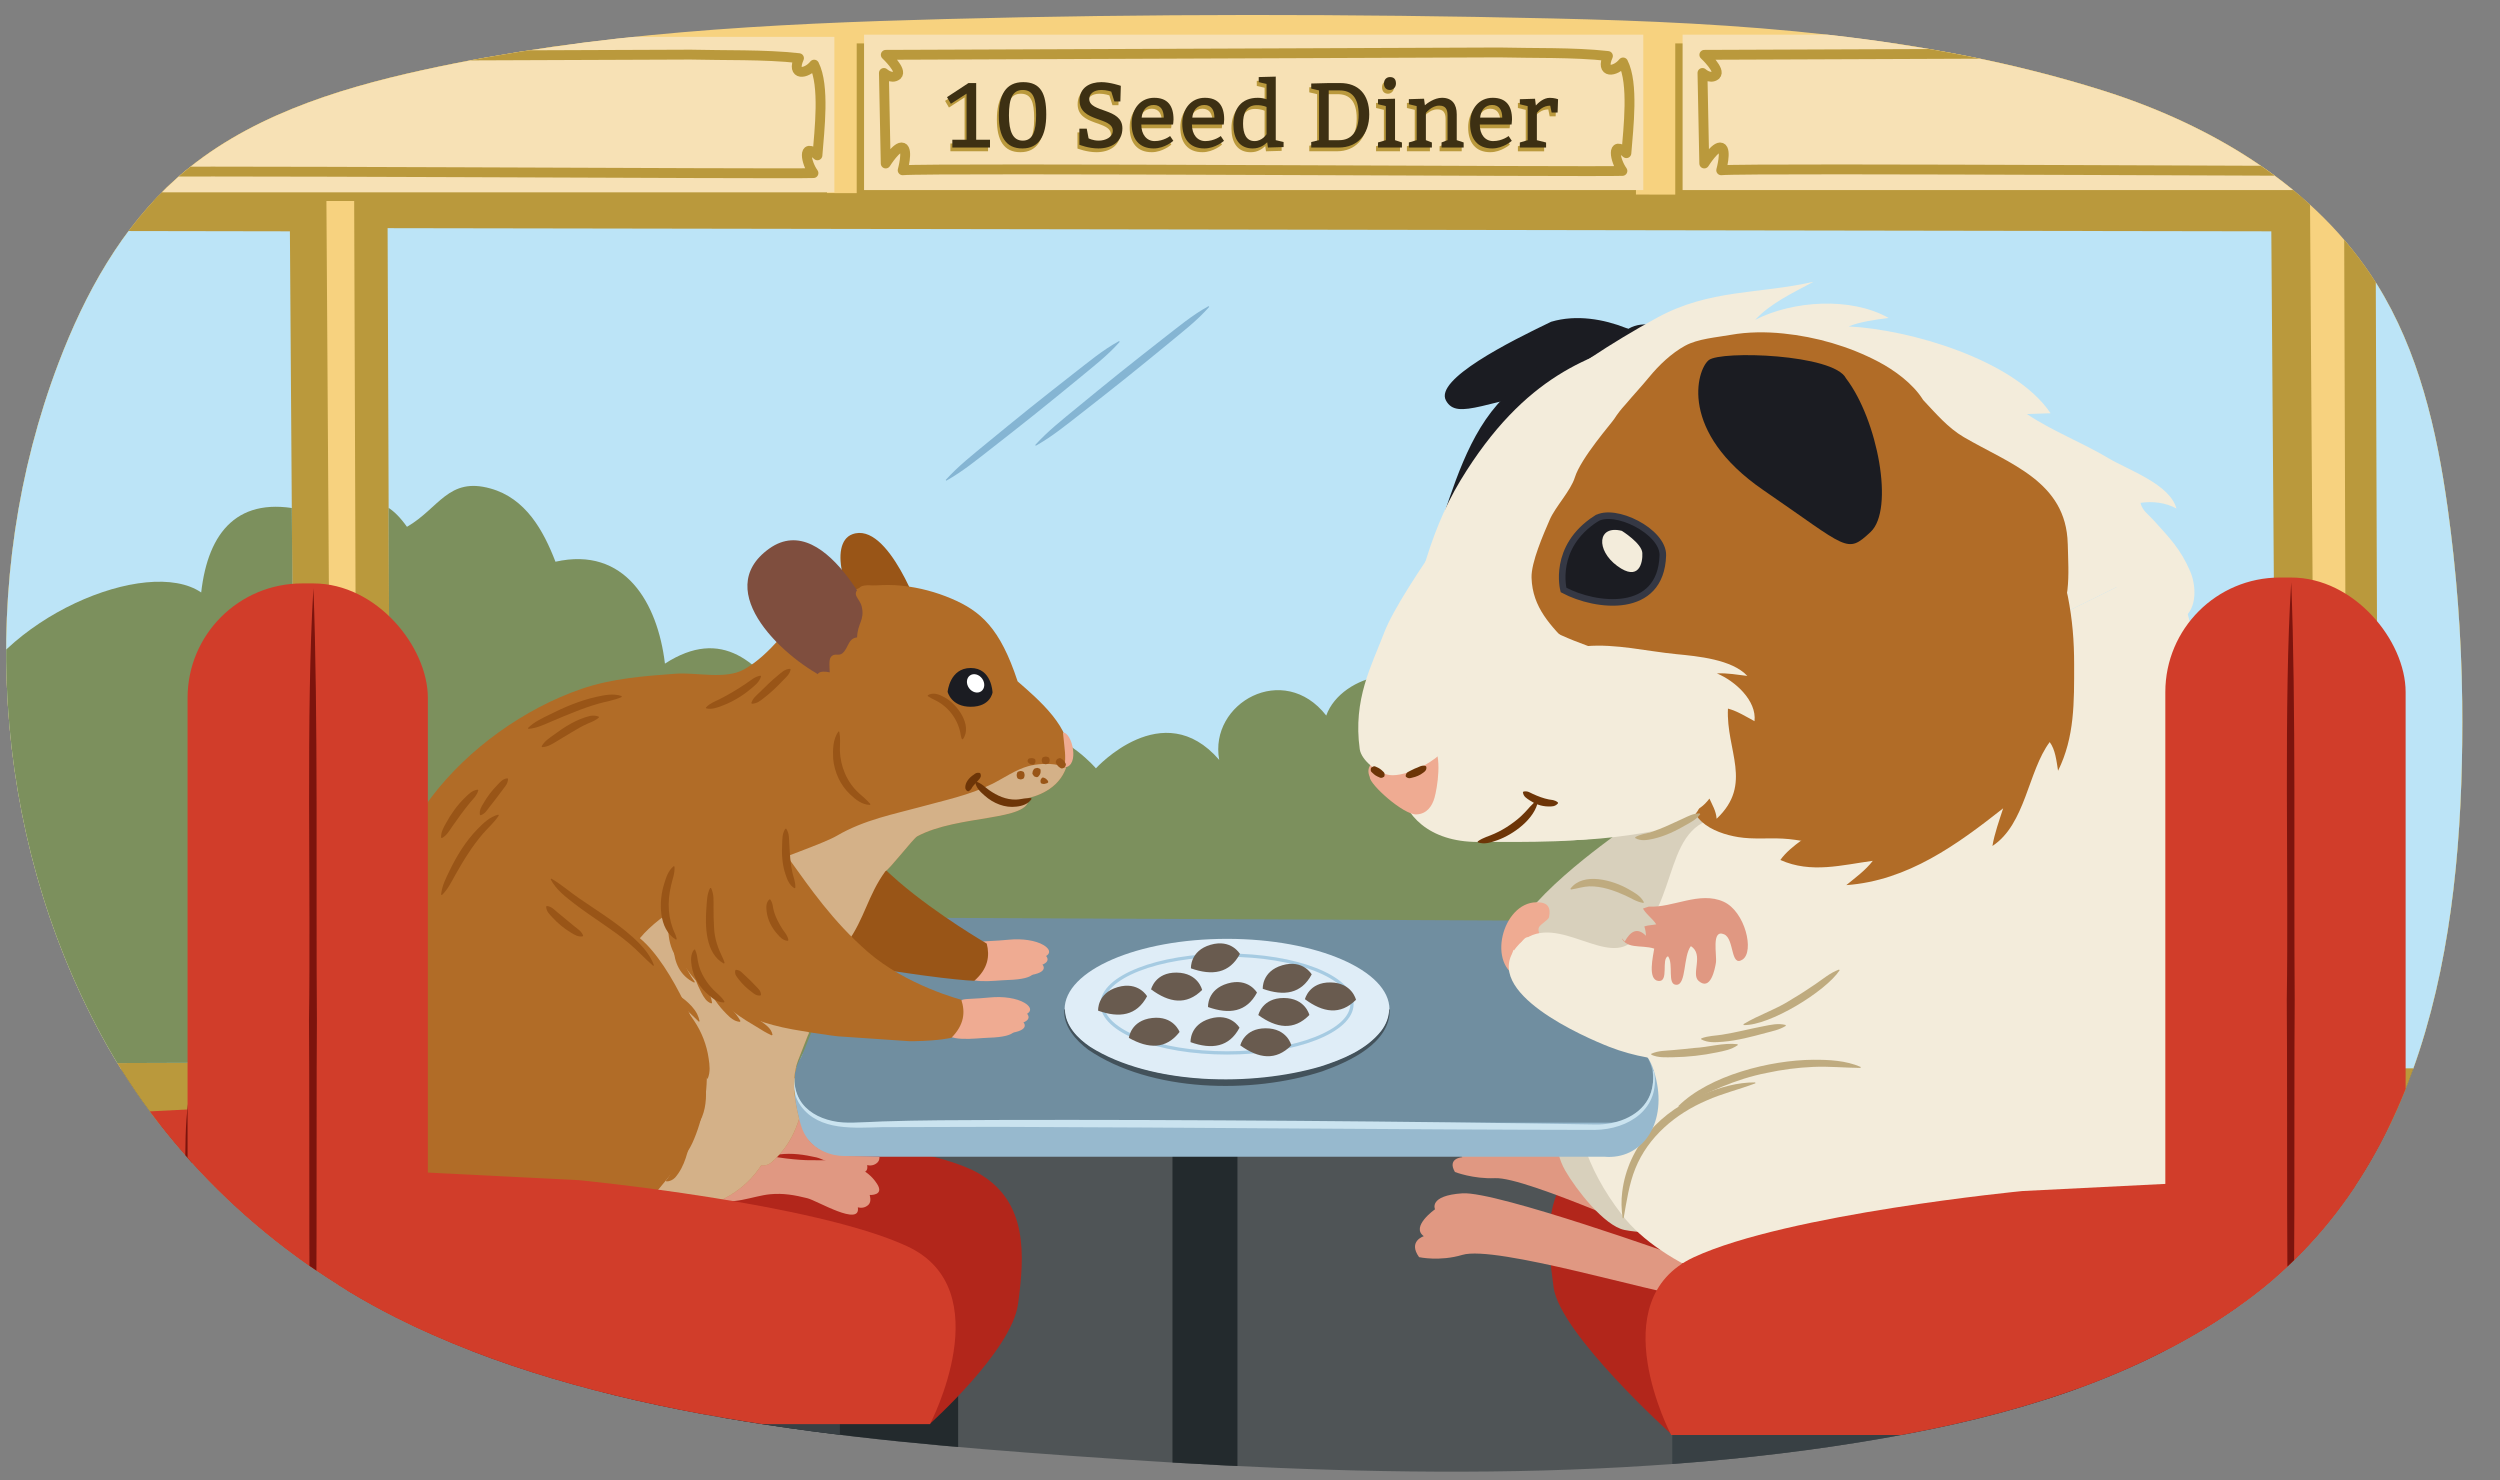
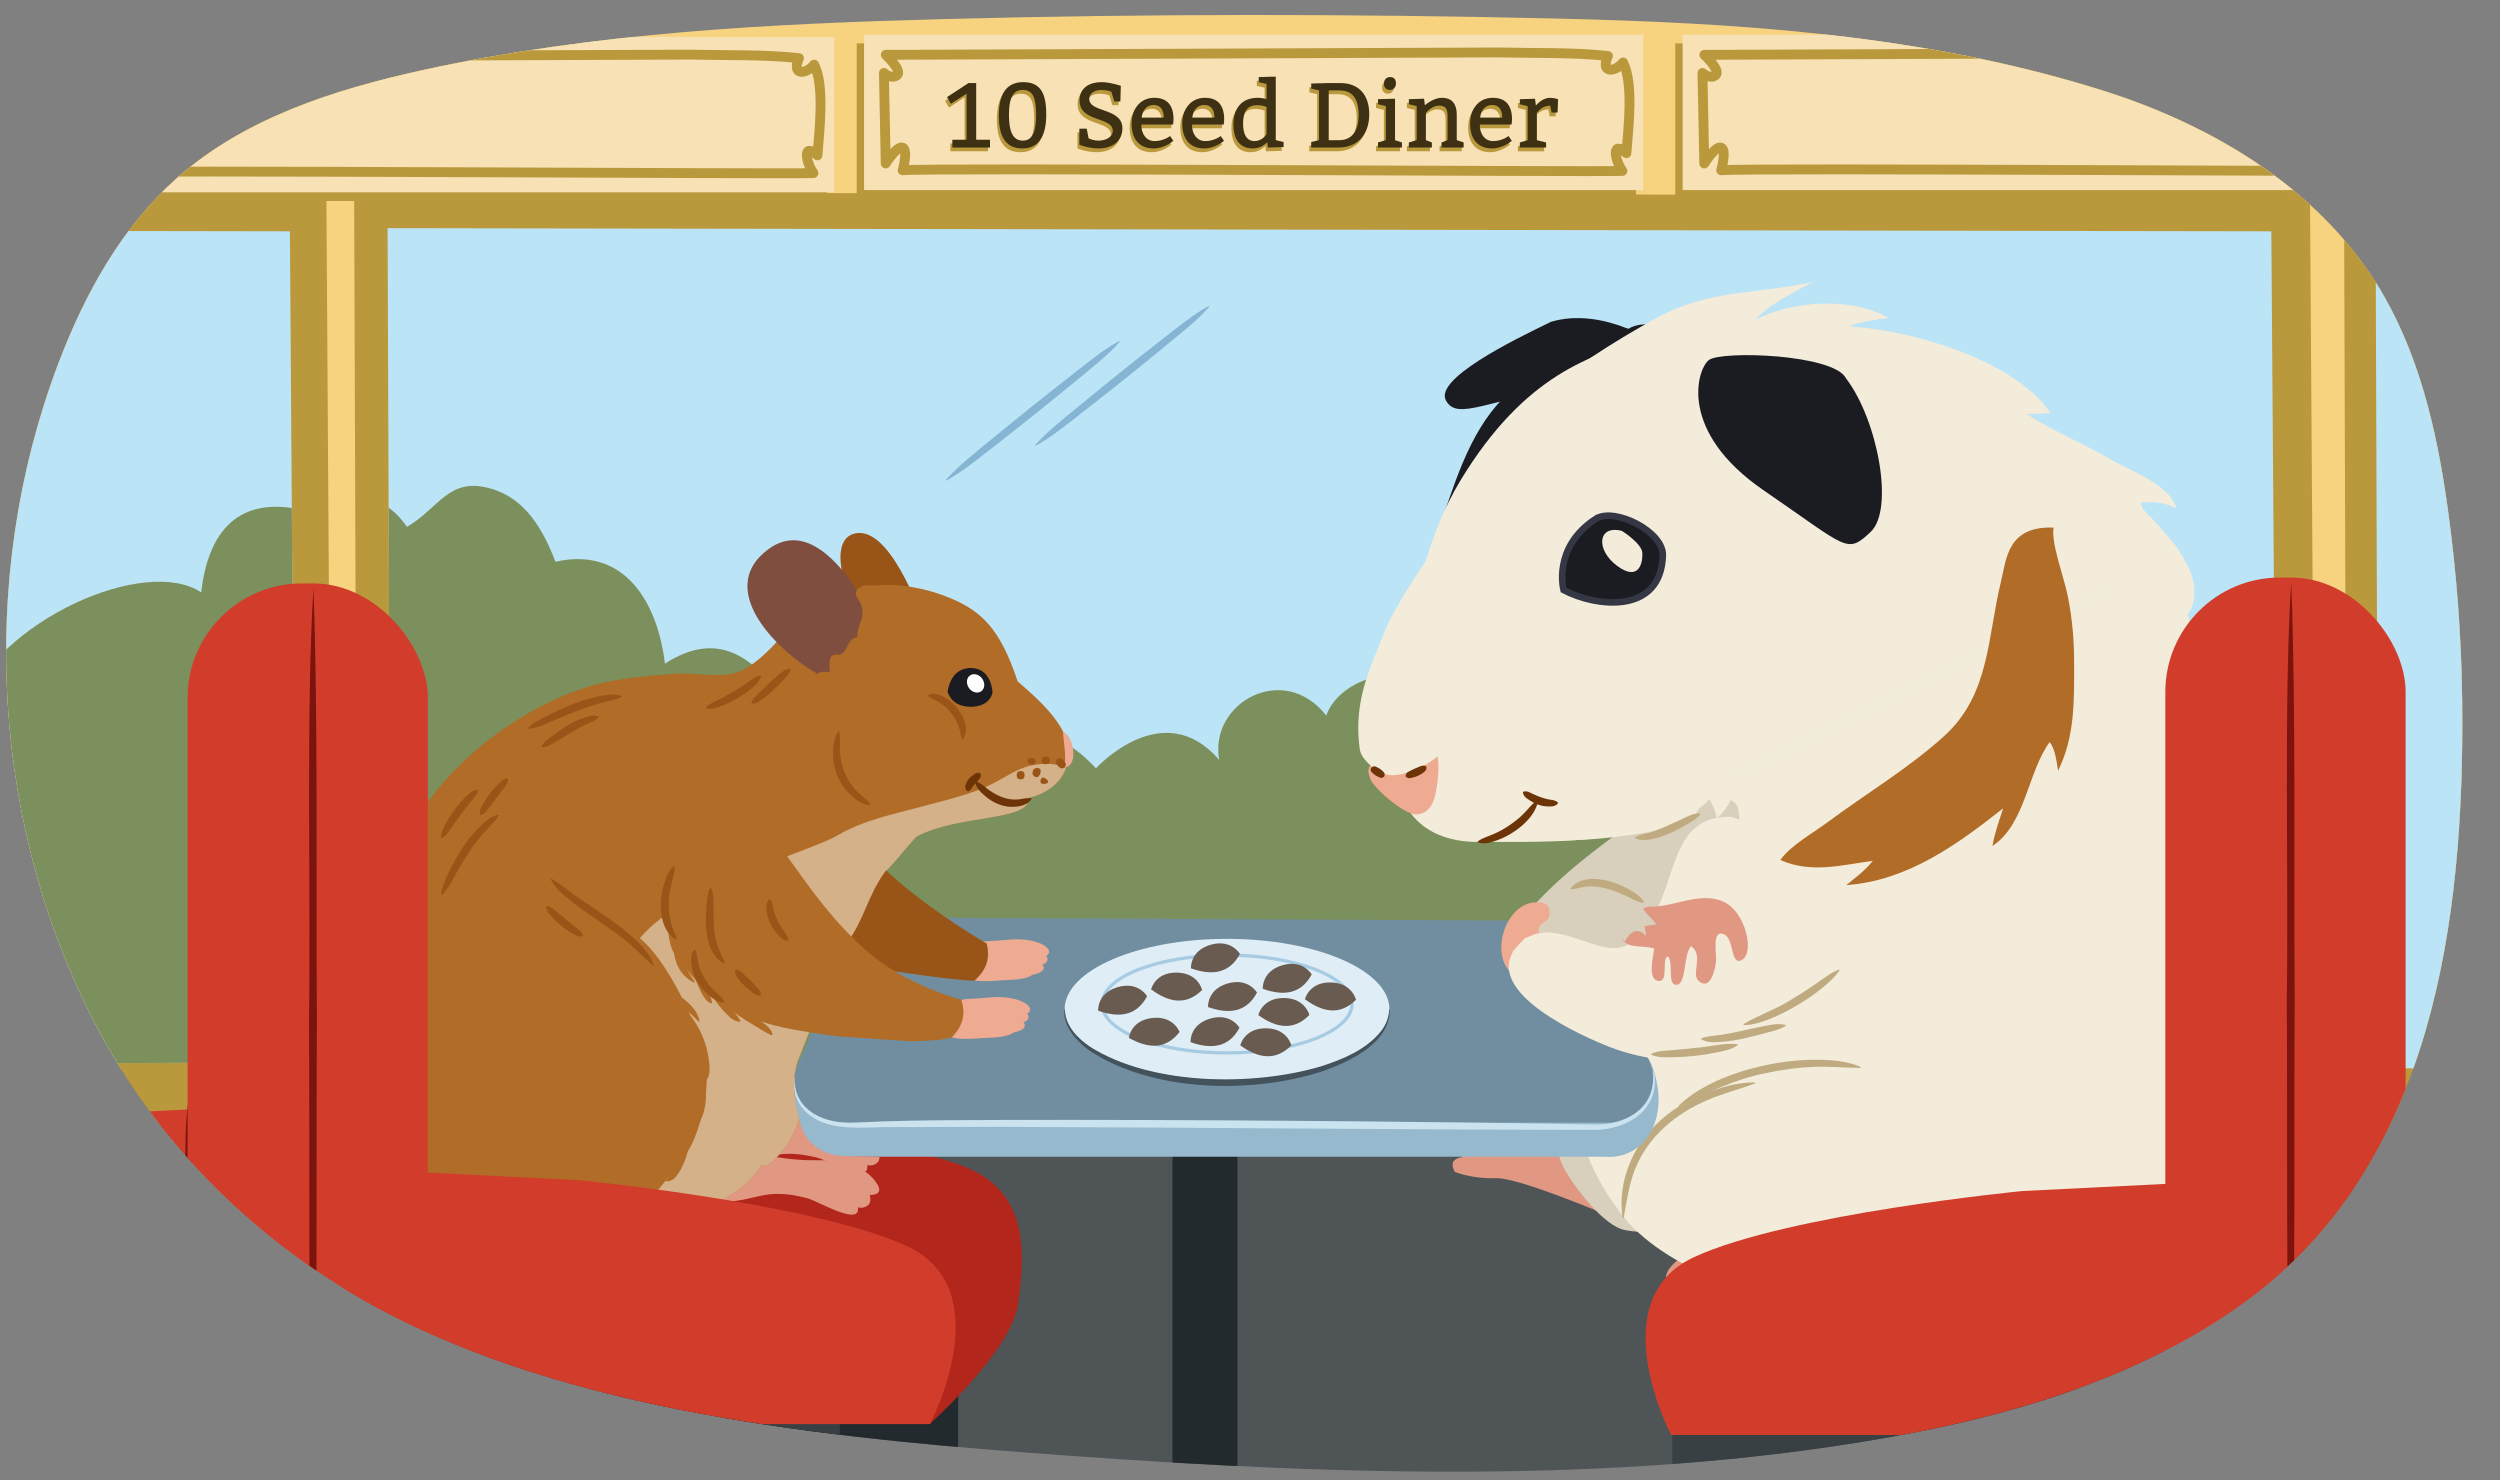
<svg xmlns="http://www.w3.org/2000/svg" id="Layer_3" data-name="Layer 3" width="760" height="450" viewBox="0 0 760 450">
  <rect x="0" y="0" width="760" height="450" fill="#808080" stroke="none" />
  <defs>
    <style>
      .cls-1, .cls-2, .cls-3, .cls-4 {
        fill: none;
      }

      .cls-5 {
        clip-path: url(#clippath);
      }

      .cls-6, .cls-7 {
        fill: #f3ecdb;
      }

      .cls-8 {
        fill: #f7e1b5;
      }

      .cls-9 {
        fill: #f7d27f;
      }

      .cls-10 {
        fill: #695b4f;
      }

      .cls-11 {
        fill: #efab92;
      }

      .cls-12 {
        fill: #fff;
      }

      .cls-13 {
        fill: #7f4e3e;
      }

      .cls-14 {
        fill: #995517;
      }

      .cls-15 {
        fill: #97b9ce;
      }

      .cls-16 {
        fill: #6d3507;
      }

      .cls-17 {
        fill: #85b5d3;
      }

      .cls-18 {
        fill: #b7705a;
      }

      .cls-19 {
        fill: #ba993c;
      }

      .cls-20 {
        fill: #d13d2a;
      }

      .cls-21 {
        fill: #bce4f7;
      }

      .cls-22 {
        fill: #bfab7f;
      }

      .cls-23 {
        fill: #b2261b;
      }

      .cls-24 {
        fill: #dfedf7;
      }

      .cls-25 {
        fill: #cae3ef;
      }

      .cls-26 {
        fill: #d8d0bc;
      }

      .cls-27 {
        fill: #e09882;
      }

      .cls-28 {
        fill: #b16c27;
      }

      .cls-29 {
        fill: #232a2d;
      }

      .cls-30 {
        fill: #43525b;
      }

      .cls-31 {
        fill: #1b1c22;
      }

      .cls-32 {
        fill: #708ea0;
      }

      .cls-33 {
        fill: #384044;
      }

      .cls-34 {
        fill: #3d3013;
      }

      .cls-35 {
        fill: #4f5456;
      }

      .cls-36 {
        fill: #7c140d;
      }

      .cls-37 {
        clip-path: url(#clippath-1);
      }

      .cls-38 {
        clip-path: url(#clippath-4);
      }

      .cls-39 {
        clip-path: url(#clippath-3);
      }

      .cls-40 {
        clip-path: url(#clippath-2);
      }

      .cls-41 {
        clip-path: url(#clippath-5);
      }

      .cls-2 {
        stroke: #353844;
        stroke-width: 2px;
      }

      .cls-2, .cls-3 {
        stroke-miterlimit: 10;
      }

      .cls-3 {
        stroke: #a6cbe2;
      }

      .cls-7 {
        opacity: .54;
      }

      .cls-42 {
        fill: #6e7d3a;
        opacity: .81;
      }

      .cls-4 {
        stroke: #ba993c;
        stroke-linecap: round;
        stroke-linejoin: round;
        stroke-width: 3px;
      }
    </style>
    <clipPath id="clippath">
      <path class="cls-1" d="m748.51,213.32c-.21-20.08-1.78-39.94-4.42-58.92-3.3-23.74-8.84-47.72-21.54-68.05-18.39-29.44-50.18-48.38-83.28-58.82-54.25-17.1-110.85-20.62-167.32-21.92-61.52-1.42-123.07-1.45-184.59.18-53.3,1.41-106.88,4.1-158.96,15.54-26.81,5.89-54,14.56-74.56,32.75-16.83,14.89-28.03,35.2-36.02,56.21C-7.23,176.1-2.73,253.14,31.03,315.13c19.85,36.47,51.66,66.32,89.11,85.26,59.87,30.28,138.21,37.35,204.6,42.13,83.94,6.05,172.86,9.04,255.86-6.77,36.22-6.9,72.29-18.44,102.06-40.19,57.18-41.78,66.54-115.98,65.85-182.25Z" />
    </clipPath>
    <clipPath id="clippath-1">
      <polygon class="cls-1" points="117.83 69.36 118.78 324.8 692.32 322.99 690.48 70.32 117.83 69.36" />
    </clipPath>
    <clipPath id="clippath-2">
      <polygon class="cls-1" points="-452.18 69.36 -451.28 324.8 89.86 322.99 88.13 70.32 -452.18 69.36" />
    </clipPath>
    <clipPath id="clippath-3">
      <path class="cls-1" d="m242.75,322.01c-1.65,4.29-2.15,9.77.66,19.82,2.31,8.26,10.24,9.58,12.88,9.58s21.8.66,21.8.66l-4.95,15.19-14.53,14.2-148.62-5.28,11.56-218.97,208.73-5.61,1.32,92.81-8.26,75.3-77.61-5.28s-1.32,3.3-2.97,7.6Z" />
    </clipPath>
    <clipPath id="clippath-4">
      <path class="cls-1" d="m309.35,207.12c-6.01-13.4-10.14-18.43-19.41-24.95-7.78-5.48-21.38-10.26-31.71-6.38-8.99,3.37-15.05,11.63-21.29,18.47-3.2,3.51-6.58,6.92-10.76,9.24-5.73,3.17-14.38.84-20.8,1.31-9.68.71-19.41,1.44-28.65,4.62-17.38,5.98-34.41,18.19-45.51,32.81-12.57,16.54-13.78,38.24-14.16,58.84-.33,18.09,1.55,38.75,14.21,52.84,8.02,8.93,19.65,12.59,31.19,14.33,12.57,1.9,25.93,2.43,38.6,1.23,10.56-1,21.47-4.09,28.44-12.6.7-.85,1.34-1.74,1.93-2.65,1.04.19,2.18-.08,3.18-.95,12.5-10.95,9.77-27.88,11.62-42.66,1.16-9.31,5.91-16.59,11.3-24.02,5.32-7.33,6.27-14.4,11.6-21.72,1.24-.52,8.51-9.98,9.7-10.63,12.51-6.72,34.54-4.51,33.85-11.67,4.51-1.04,11.09-4.16,12.13-12.13,1.18-9.02-8.96-17.65-15.48-23.33Z" />
    </clipPath>
    <clipPath id="clippath-5">
      <path class="cls-1" d="m301.73,210.52s-.62,4.34-6.62,4.34-7.03-4.55-7.03-4.55c0,0,.62-7.24,7.03-7.24s6.62,7.44,6.62,7.44Z" />
    </clipPath>
  </defs>
  <g class="cls-5">
    <g>
      <g>
        <rect class="cls-9" x="-34.12" y="-21.43" width="853.18" height="432.03" />
        <rect class="cls-35" x="-43.65" y="325.08" width="838.84" height="175.61" />
        <g>
          <polygon class="cls-19" points="107.66 58.45 108.65 343.36 704.14 341.35 702.23 59.52 107.66 58.45" />
          <polygon class="cls-21" points="117.83 69.36 118.78 324.8 692.32 322.99 690.48 70.32 117.83 69.36" />
          <g class="cls-37">
            <path class="cls-42" d="m459.58,204.6c-9.83-6.17-22.84,1.85-25.42,11.38-2.16-16.86-26.46-11.28-30.98,1.55-12.97-16.59-35.71-3.81-32.54,13.48-17.12-19.88-37.48,2.56-37.48,2.56,0,0-9.03-10.44-17.62-10.05-9.64.43-16.2,5.41-24.18,9.42-11.9-28.81-24.72-34.4-50.73-16.66-9.88-15.18-21.17-25.74-38.49-14.54-2.21-18.47-12.16-35.72-33.28-30.98-3.68-9.53-9.03-19.26-19.75-22.26-12.83-3.59-15.6,6-25.39,11.65-8.3-11.67-15.24-8.15-22.36,3.56-3.98-13.72-16.63-6.55-19.94,3.3-3.02,8.98,1.11,22.39,1.99,31.36,2.08,21.07,5.3,41.27,8.54,62.19,5.15,33.33,6.95,69.87,23.86,99.79,7.66,13.56,15.29,13.36,30.84,13.22,29.16-.26,59.03-5.24,88.22-7.02,58.25-3.56,116.33-10.89,174.47-16.03,41.25-3.64,82.79-3.52,123.87-7.04,23.57-2.02,68.95-3.86,81.9-28.17s-3.07-58.35-32-46.32c-13.44,5.59-8.06,8.89-21.49,3.29-10.26-4.28-26.98-9.16-35.5-15.4-8.63-6.33-7.01-17.93-21.9-16.85-7.42.54-11.11,2.46-17.32,6.35,8.06-35.31-18.47-19.27-18.47-19.27,0,0,3.95-14.48-8.84-22.51Z" />
          </g>
        </g>
        <g>
          <polygon class="cls-19" points="-461.76 58.45 -460.83 343.36 101.02 341.35 99.22 59.52 -461.76 58.45" />
          <polygon class="cls-21" points="-452.18 69.36 -451.28 324.8 89.86 322.99 88.13 70.32 -452.18 69.36" />
          <g class="cls-40">
            <path class="cls-42" d="m-161.87,188.91c9.28-6.17,21.55,1.85,23.98,11.38,2.04-16.86,24.96-11.28,29.23,1.55,12.24-16.59,33.7-3.81,30.7,13.48,16.16-19.88,35.36,2.56,35.36,2.56,0,0,8.52-10.44,16.63-10.05,9.1.43,6.83,4.77,14.36,8.77,11.23-28.81,56.43-47.68,72.77-36.49,2.09-18.47,11.26-29.71,31.19-24.97,3.48-9.53,28.6-19.34,38.71-22.34,12.1-3.59,14.72,6,23.96,11.65,7.84-11.67,14.38-8.15,21.1,3.56,3.75-13.72,15.69-6.55,18.81,3.3,2.85,8.98-1.04,22.39-1.88,31.36-1.97,21.07-5,41.27-8.05,62.19-4.86,33.33-6.55,69.87-22.51,99.79-7.23,13.56-14.43,13.36-29.09,13.22-27.51-.26-55.7-5.24-83.24-7.02-54.96-3.56-109.76-10.89-164.62-16.03-38.92-3.64-78.11-3.52-116.87-7.04-22.24-2.02-65.06-3.86-77.28-28.17-12.23-24.33,2.89-58.35,30.19-46.32,12.68,5.59,7.6,8.89,20.28,3.29,9.68-4.28,25.46-9.16,33.5-15.4,8.15-6.33,6.61-17.93,20.66-16.85,7,.54,10.48,2.46,16.34,6.35-7.6-35.31,17.43-19.27,17.43-19.27,0,0-3.73-14.48,8.34-22.51Z" />
          </g>
        </g>
        <g>
          <polygon class="cls-19" points="712.59 58.45 713.52 343.36 1275.37 341.35 1273.57 59.52 712.59 58.45" />
          <polygon class="cls-21" points="722.18 69.36 723.08 324.8 1264.21 322.99 1262.48 70.32 722.18 69.36" />
        </g>
        <polygon class="cls-29" points="291.28 400.54 291.28 456.68 255.32 482.33 204.99 480.59 210.19 449.41 224.74 420.3 291.28 400.54" />
        <rect class="cls-33" x="-38.28" y="423.07" width="293.6" height="59.26" />
        <path class="cls-17" d="m340.39,103.92c-3.78,4.29-8.27,7.68-12.59,11.28-4.34,3.59-8.72,7.11-13.1,10.65-4.41,3.5-8.81,7-13.26,10.45-4.44,3.46-8.79,7.03-13.76,9.83l-.18-.23c3.82-4.23,8.26-7.7,12.6-11.28,4.34-3.59,8.72-7.12,13.09-10.66,4.41-3.5,8.81-7.01,13.25-10.46,4.46-3.44,8.75-7.08,13.76-9.82l.18.23h0Z" />
        <path class="cls-17" d="m367.6,93.3c-3.78,4.29-8.27,7.68-12.59,11.28-4.34,3.59-8.72,7.11-13.1,10.65-4.41,3.5-8.81,7-13.26,10.45-4.44,3.46-8.79,7.03-13.76,9.83l-.18-.23c3.82-4.23,8.26-7.7,12.6-11.28,4.34-3.59,8.72-7.12,13.09-10.66,4.41-3.5,8.81-7.01,13.25-10.46,4.46-3.44,8.75-7.08,13.76-9.82l.18.23h0Z" />
        <path class="cls-23" d="m91.98,425.01c7.62,0,190.73,7.81,190.73,7.81,0,0,24.8-22.16,26.76-36.33,2.07-15,2.97-30.97-11.64-39.61-28.42-16.81-171.54-18.15-171.54-18.15l-34.31,86.29Z" />
-         <path class="cls-23" d="m689.22,419.56c-7.62,0-180.93,16.62-180.93,16.62,0,0-34.04-30.63-36-44.81-2.07-15-3.52-31.3,11.09-39.95,28.42-16.81,171.54-18.15,171.54-18.15l34.31,86.29Z" />
        <path class="cls-20" d="m102.23,432.77c-7.62,0-185.05-.88-185.05-.88,0,0-21.49-50.44,6.93-67.25,28.42-16.81,99.8-25.66,99.8-25.66l62.56-3.23,15.76,97.03Z" />
        <rect class="cls-33" x="508.37" y="422.03" width="320.04" height="59.26" />
        <path class="cls-18" d="m295.09,299.4c6.27-1,13.15.44,18.91-2.8.81-.11,2.28-.06,2.15-1.2-.03-.33-.2-.67-.33-1.03l.12-.09c.29.26.57.55.75.95.7,1.56-1.29,2.34-2.5,2.37,0,0,.21-.06.21-.06-4.4,2.56-9.56,2.67-14.46,2.51-1.63-.04-3.24-.12-4.85-.52v-.15h0Z" />
        <path class="cls-18" d="m437.41,308.15c.03.06-.02.11-.04.14-.09.15-.21.27-.33.38-1.33.83-3.13,1.22-4.62,1.72-.57.18-1.08.39-1.79.28l-.08-.12c.32-.73.95-.92,1.5-1.17,1.39-.61,2.83-1.04,4.31-1.36.26-.04.76-.02.93.1-.03.02-.02.09,0,.1l.13-.07h0Z" />
        <path class="cls-18" d="m442.19,312.94c-.54.45-.98.43-1.47.59-.84.25-2.07.74-2.91,1.04-.5.18-.96.45-1.64.27l-.06-.13c.28-.64.78-.85,1.26-1.11.97-.53,2.01-.96,3.13-1.13.55-.07,1.19-.22,1.72.32v.15h-.01Z" />
        <path class="cls-36" d="m57.51,335.05c.98,7.14.84,14.34.92,21.53-12.64,2.35-25.27,4.77-37.9,7.23-34.48,6.54-76.47,15.19-110.75,22.68,0,0-.08-.28-.08-.28,11.97-3.94,24.22-6.87,36.49-9.58,24.56-5.38,49.19-10.45,73.9-15.11,12.35-2.33,24.71-4.61,37.09-6.84l-.87,1.04c.05-6.89-.03-13.8.91-20.65,0,0,.29,0,.29,0h0Z" />
        <g>
          <path class="cls-27" d="m515.39,370.71s-48.52-25.16-58.16-26.52c-9.64-1.36-8.34,2.11-8.34,2.11,0,0-7.66,2.57-4.33,5.49,3.33,2.91,0,0,0,0,0,0-4.73.25-2.26,4.5,0,0,5.52,2.16,12.18,1.87,9.65-.43,52.29,19.46,60.45,21.6l.46-9.04Z" />
          <path class="cls-26" d="m554.85,280.33c-11.36,10.65-21.66,12.33-36.03,18.33-11.03,4.6-20.55,12.13-29.2,20.13-9.35,8.65-21.67,23.3-13.78,37.08,3.23,5.64,11.85,16.82,18.02,18.04,17.67,3.48,38.17-7.22,49.29-20.14,12.25-14.24,12.08-32.18,13.77-49.93.62-6.47.67-11.05-1.64-17.22-1.39-.09-1.52.55-.42-6.29Z" />
-           <path class="cls-27" d="m511.11,382.18s-56.14-20.1-66.54-19.41-8.32,4.85-8.32,4.85c0,0-7.51,5.27-3.41,8.18,4.1,2.91,0,0,0,0,0,0-4.91,1.52-1.44,6.37,0,0,6.24,1.39,13.17-.69,10.04-3.01,58.91,11.78,67.92,12.48l-1.39-11.78Z" />
+           <path class="cls-27" d="m511.11,382.18c0,0-7.51,5.27-3.41,8.18,4.1,2.91,0,0,0,0,0,0-4.91,1.52-1.44,6.37,0,0,6.24,1.39,13.17-.69,10.04-3.01,58.91,11.78,67.92,12.48l-1.39-11.78Z" />
          <path class="cls-6" d="m658.4,171.09c5.5,9.66,8.87,20.06,8.87,30.89,0,47.4,26.67,127.2-16.63,170.5-43.3,43.3-133.83,27.48-157.45-3.03-23.62-30.51-10.5-52.49-11.81-61.02-4.39-28.54,10.5-55.11,10.5-55.11l166.53-82.23Z" />
        </g>
        <path class="cls-20" d="m704.01,436.24c-7.62,0-195.98,0-195.98,0,0,0-21.49-40.89,6.93-54.06s99.8-20.1,99.8-20.1l69.31-3.47,19.94,77.62Z" />
        <path class="cls-20" d="m660.34,436.24c7.62,0,195.98,0,195.98,0,0,0,21.49-40.89-6.93-54.06-28.42-13.17-99.8-20.1-99.8-20.1l-69.31-3.47-19.94,77.62Z" />
        <rect class="cls-20" x="658.26" y="175.57" width="73.05" height="258.62" rx="34.81" ry="34.81" />
        <path class="cls-36" d="m696.53,177.02c1.47,36.57.75,89.69,1.06,126.83-.28,37.3.35,90.05-1.06,126.83,0,0-.29,0-.29,0-1.4-36.57-.78-89.69-1.06-126.83.59-37.1-.96-90.82,1.35-126.83h0Z" />
        <path class="cls-22" d="m565.58,324.65c-4.9-.04-9.58-.53-14.37-.31-4.76.21-9.51.82-14.16,1.84-9.5,1.84-18.04,5.95-26.66,10.31,0,0-.17-.24-.17-.24,9.39-9.34,27.94-13.98,40.94-14.08,4.88-.02,9.92.2,14.49,2.18l-.06.29h0Z" />
        <path class="cls-22" d="m533.64,329.33c-5,1.89-10.05,3.08-14.8,5.2-9.44,4.04-17.79,11.02-21.69,20.68-1.93,4.78-2.64,9.88-3.57,15.12h-.29c-.41-2.65-.48-5.36-.13-8.04,1.74-13.98,11.99-24.84,24.84-29.75,4.98-1.99,10.2-3.54,15.59-3.49l.05.29h0Z" />
        <g>
          <rect class="cls-29" x="356.43" y="315.29" width="19.75" height="161.52" />
          <path class="cls-15" d="m245.72,318.38c-.69,1.04-4.69,2.81-4,18.75.3,6.8,5.89,14.21,14.21,14.55,8.32.35,6.58-17.33,6.58-17.33l-16.8-15.98Z" />
          <path class="cls-15" d="m485.46,325.58c1.15.49,12.52-15.21,17.33,0,4.51,14.27-2.31,25.64-12.94,26.11-8.32.36-4.25-13.8-4.25-13.8l-.14-12.31Z" />
          <rect class="cls-15" x="253.56" y="340.84" width="235.82" height="10.81" />
          <path class="cls-32" d="m269.5,278.95l207.15.97c4.32.02,8.36,2.14,10.83,5.67l12.64,34.75c6.18,8.82-.13,20.95-10.9,20.95h-234.72c-10.28,0-16.46-11.39-10.86-20.01l14.63-36.27c2.47-3.8,6.7-6.08,11.23-6.06Z" />
          <path class="cls-25" d="m241.52,327.79c-.13,10.02,9.3,13.89,18.02,13.51,2.32-.05,6.29-.32,8.72-.39,11.68-.39,23.34-.4,35.01-.44,56.82-.15,124.59.39,181.52,1.37,6.16.18,13.2-2.18,16.31-7.83,1.35-2.5,1.64-5.46,1.43-8.34l.29-.04c2.04,11.41-7.69,17.76-18.03,17.86-56.97-.07-124.66-.77-181.52-.93-8.67,0-26.29.04-34.97.09-8.44.19-19.16,1.3-24.84-6.41-1.74-2.48-2.52-5.53-2.23-8.48l.29.03h0Z" />
          <ellipse class="cls-29" cx="366.3" cy="467.6" rx="57.18" ry="18.19" />
          <g>
            <ellipse class="cls-24" cx="373.02" cy="306.85" rx="49.38" ry="21.44" />
            <ellipse class="cls-3" cx="373.02" cy="305.23" rx="37.98" ry="14.86" />
            <path class="cls-30" d="m422.5,306.85c.12,10.3-12.27,15.88-20.54,18.84-21.42,6.97-52.04,6.4-71.1-6.55-3.85-2.89-7.66-7.16-7.33-12.29,0,0,.2,0,.2,0,.06,4.94,3.84,8.82,7.72,11.42,18.7,11.75,49.28,12.03,70.05,5.93,6.75-2.17,13.83-5.07,18.36-10.75,1.46-1.89,2.41-4.2,2.44-6.6h.2Z" />
          </g>
        </g>
        <path class="cls-26" d="m527.96,254s-14.52,34.85-32.75,37.59c-7.35,1.11-32.28,13.39-36.72,2.31-4.39-12.72,23.75-33.47,31.9-39.56,15.25-11.4,14.27-11.37,34.32-11.32,6.39.01,3.25,10.98,3.25,10.98Z" />
        <path class="cls-11" d="m462.12,297.34c-10.33-3.72-5.48-22.92,4.95-23.05,3.5-.05,4.42,1.54,3.84,4.51-.18.94-2.71,2.12-3.12,3.21-.44,1.17.78,2.79.64,3.22-1.36,4.12-3.28,11.58-6.32,12.11Z" />
        <path class="cls-6" d="m556.55,273.92c6.41,45.54-38.24,55.65-67.23,44.36-7.36-2.87-39.39-16.67-28.37-30.28,9.92-12.25,25.75,4.99,34.43-1.17,16.23-11.51,9-38.56,30.34-38.51,6.8.01,24.33,19.88,30.83,25.6Z" />
        <g>
          <path class="cls-16" d="m429.94,233.71c.29-1.15.93-1.24,1.5-1.59.57-.33,1.16-.63,1.78-.9.61-.27,1.26-.49,1.92-.68.66-.19,1.29-.51,2.24.12l.1.28c-.31,1.08-.93,1.25-1.51,1.58-.58.32-1.16.64-1.77.91-.61.27-1.25.5-1.91.69-.66.17-1.27.57-2.24-.13l-.1-.28h0Z" />
          <path class="cls-31" d="m506.6,107.87c1.73,3.83.06,5.37-27.48,9.48-27.04,4.04-36.11,10.79-39.56,4.38-3.45-6.41,19.32-17.84,31.98-23.91,15.51-4.6,33.33,6.22,35.07,10.04Z" />
          <path class="cls-31" d="m514.19,117.43c-1.15-4.91-3.04-9.56-5.52-13.95-2.65-4.7-8.99-6.21-13.59-3.56-.02,0-.03.02-.05.03-14.06-.82-28.77,11.79-37.87,20.91-10.92,10.95-15.31,27.34-20.4,41.92-4.98,14.27-11.61,28.65-4.81,42.76,3.83,7.94,12.39,15.69,21.61,10.8,7.63-4.05,9.7-14.65,12.33-22.11,1.78-5.06-2.02-10.87-6.94-12.22-4.67-1.28-8.94.97-11.21,4.8,0-2.94.37-5.93.89-8.75,1.61-8.76,4.54-17.14,8.88-24.92,3.34-5.98,7.33-11.45,11.98-16.41.53-.11,1.06-.25,1.61-.47,8.66-3.37,16.64-7.51,24.23-12.51,3.72,11.08,21.69,5.77,18.86-6.32Zm-71.14,81.56c-.03.09-.06.19-.09.28-.55,2.04-1.42.7.09-.28Z" />
          <path class="cls-6" d="m658.4,171.09c-13.82-24.27-41.09-43.91-62.21-54.23-51.74-25.3-75.45-20.01-95.13-14.11-16.99,5.1-37.4,10.83-57.08,43.3-19.68,32.48-19.35,83.98-18.37,92.84.98,8.86,8.86,17.06,23.62,17.06s33.79.33,42.65-2.62" />
          <path class="cls-6" d="m464.89,122.27c12.6-9.83,24.64-17.9,38.78-25.64,16.07-8.81,30.94-7.15,47.65-10.97-5.99,3.2-13.14,6.56-17.74,11.57,11.4-5.85,29.08-7.06,40.57-.57-3.95.49-8.77,1.17-12.19,2.58,18.2.86,50.44,10.03,61.42,26.39-2.33.05-4.86.14-7.19.24,7.61,5.14,16.74,8.62,24.7,13.38,6.16,3.68,18.73,7.9,20.74,15.33-3.3-1.81-7.25-2.25-10.92-1.71.58,2.42,2.31,3.41,4.09,5.39,4.77,5.3,8.1,8.63,11.05,15.5,1.67,3.89,2.34,11.11-2.22,14.26-8.11,5.6-19.36-8.44-23.36-13.07-16.99-19.69-41.04-29.05-66.07-35.85-16.39-4.46-32.16-10.82-49.15-12.61-11.34-1.19-23.47-1.45-34.82-1.45-3.35,0-28.11,7.63-25.34-2.76Z" />
-           <path class="cls-28" d="m628.59,165.3c-.45-18.97-17.72-24.29-31.62-32.43-4.81-2.82-8.47-7.18-12.34-11.28-3.13-5.08-8.96-9.19-13.66-11.66-8.91-4.67-18.84-7.53-28.85-8.55-5.27-.54-10.79-.51-16.01.42-4.34.78-9.95,1.17-13.87,3.32-4.13,2.27-7.93,5.9-10.89,9.51-2.35,2.87-4.9,5.57-7.28,8.41-1.23,1.33-2.36,2.77-3.35,4.33-.82,1.29-10.13,11.86-11.97,17.78-1.24,4.01-5.95,8.96-7.62,12.82-1.86,4.3-5.69,12.99-5.54,17.67.28,9.16,5.91,14.62,11.88,20.85,6.01,6.28,21.29,12.41,25.03,20.2,1.73,3.61,1.82,6.89,2.64,10.72.91,4.25,3.21,8.09,5.46,11.75,2.15,3.5,3.72,7.86,6.77,10.67,2.87,2.63,7.32,4.04,11.07,4.65,4.48.73,9.03.22,13.55.46,4.99.26,9.78,1.58,14.71,2.27,9.77,1.37,18.25-.96,27.32-4.26,3.92-1.43,8.32-2.7,11.66-5.27,1.59-1.23,2.51-2.76,3.86-4.21,1.63-1.75,3.72-2.96,5.45-4.6,6.53-6.19,12.64-14.94,17.14-22.72,2-3.46,3.74-7.26,4.62-11.17,1.01-4.51.32-8.28-.16-12.76-.47-4.42,1.41-8.5,1.91-12.85.53-4.6.2-9.43.1-14.06Z" />
          <path class="cls-11" d="m435.45,226.09c-.65-3.8-8.33,3.04-13.06,3.84-4.79.8-7.49,2.85-5.97,6.33-.06,2.19,10.22,11.48,14.17,11.32,3.14-.12,4.77-2.47,5.51-5.09.74-2.63,2.57-12.79-.66-16.4Z" />
          <path class="cls-31" d="m519.46,109.48c-3.69,2.96-9.23,21.79,16.62,39.53,25.86,17.73,25.25,19.54,32.57,12.72,7.32-6.81,2.15-34.15-7.46-46.71-3.69-7.39-38.05-8.5-41.74-5.54Z" />
          <path class="cls-6" d="m456.45,138.5c-1.97,2.62-30.4,40.02-35.65,53.8-3.79,9.95-9.55,20.29-7.44,35.43.48,3.44,5.5,7.33,8.97,7.87,4.73.75,17.22-4.26,20.99-13.78,5.02-12.63.66-30.84.66-30.84l12.47-52.49Z" />
          <path class="cls-6" d="m465.24,187.42c13.76,11.96,47.21,12.78,52.22,31.78,2.52,9.53,3.55,28.26-6.56,31.49-10.19,3.25-48.05,8.88-54.45,0-10.68-14.8,6.58-47.61,8.79-63.27Z" />
          <path class="cls-16" d="m427.31,235.9c.16-1.14.78-1.21,1.27-1.51.51-.28,1.01-.52,1.51-.74,1.16-.35,2.07-1.19,3.3-.79,0,0,.2.21.2.21.18.94-.31,1.39-.94,1.84-.98.76-2.12,1.23-3.3,1.49-.58.11-1.03.45-1.93-.24l-.11-.27h0Z" />
          <path class="cls-16" d="m416.95,233.29c.88-.6,1.12-.26,1.5-.12.37.15.72.33,1.05.55.33.22.62.49.91.77.28.29.65.45.47,1.43l-.16.24c-.84.54-1.12.27-1.5.11-.37-.16-.73-.33-1.06-.54-.33-.22-.63-.47-.92-.76-.27-.3-.69-.39-.47-1.43l.16-.24h0Z" />
          <g>
            <path class="cls-31" d="m485.16,157.71c5.58-3.61,20.57,3.84,20.34,11.15-.57,18.07-20.34,15.75-30.18,10.5,0,0-3.5-13.01,9.84-21.65Z" />
            <path class="cls-2" d="m485.16,157.71c5.58-3.61,20.57,3.84,20.34,11.15-.57,18.07-20.34,15.75-30.18,10.5,0,0-3.5-13.01,9.84-21.65Z" />
            <path class="cls-6" d="m493.04,161.38c-7.44-1.88-7.98,5.84-1.38,10.68s7.78-1.01,7.61-3.96-6.23-6.72-6.23-6.72Z" />
          </g>
          <g>
            <path class="cls-6" d="m497.13,254.63c6.69.21,13.81-4.37,19.68-7.22" />
            <path class="cls-22" d="m497.13,254.48c1.57-.89,3.27-1.05,4.95-1.58,3.27-1.06,6.37-2.59,9.52-4.03,1.59-.73,3.14-1.63,5.14-1.59l.13.26c-1.18,1.59-2.74,2.34-4.29,3.23-1.54.88-3.11,1.74-4.77,2.47-1.65.73-3.38,1.34-5.18,1.75-1.81.4-3.82.78-5.52-.21,0,0,0-.29,0-.29h0Z" />
          </g>
          <path class="cls-28" d="m624.3,160.39c-.84,4.72,3.18,15.07,4.33,20.93,1.4,7.13,1.91,13.47,1.91,20.72,0,11.33.19,22.03-4.89,32.27-.47-2.92-.82-6.45-2.54-8.72-6.63,8.89-7.31,24.95-17.41,31.59.59-3.66,2.13-7.94,3.26-11.45-13.89,10.95-28.99,22.01-47.68,23.35,2.63-2.19,5.83-4.46,8.05-7.39-9.27,1.24-18.77,3.94-28.1-.26,3.18-4.49,9.82-8.09,14.32-11.44,11.77-8.76,24.5-16.3,35.44-26.19,14-12.66,13.16-30.15,17.37-47.27,1.58-6.44,1.87-16.74,15.96-16.13Z" />
          <path class="cls-6" d="m482.22,196.43c9-.77,18.47,1.56,27.38,2.43,6.49.63,16.95,1.6,21.59,6.62-3.1-.35-6.06-.94-9.25-.76,5.47,2.25,12.16,8.26,11.43,14.52-2.49-1.34-5.18-3.05-8.07-3.83-.65,12.69,7.76,22.95-3.45,33.49-.15-2.39-1.39-4.33-2.18-6.13-14.14,18.67-31.34-33.84-37.44-46.33Z" />
        </g>
        <path class="cls-27" d="m501.25,275.6c7.26.44,15.41-4.78,22.72-1.48,6.56,2.96,9.45,15.17,5.75,17.59-3.7,2.42-2.44-6.3-5.57-7.67-4-1.74-2.15,6.37-2.51,8.63-.3,1.91-1.62,8.72-5.25,5.54-2.42-2.11,1.69-8-2.36-10.59-2.36,2.96-1.34,11.68-4.35,11.76s-.79-6.26-2.6-8.68c-2.15.78.4,7.92-2.95,7.51-3.34-.41-1.58-7.57-1.25-9.83-4.19-1.35-8.99.6-10.42-4.44-1.68-5.93,9.64-8.48,8.79-8.34Z" />
        <path class="cls-26" d="m499.25,275.74c.79,1.96,3.09,3.39,4.25,5.26-1.11.26-2.46.21-3.62.63.29.9.46,1.84.49,2.85-2.7-2.73-4.75-1.31-6.45,1.75-.14-.26-.6-.61-.79-.89-.98.69-1.99,1.61-2.72,2.64-2.41-2.33-4.55-5.44-3.73-9.17,1.36-6.12,7.88-5.11,12.57-3.07Z" />
        <path class="cls-6" d="m465.04,301.13c-3.33-2.17-6.4-8.54-4.96-12.43.21.47.66.91.89,1.37,0,.22-.02.23-.03.02.38-1.78,3.12-7.71,4.69-3.95.22-.63.91-1.02,1.18-1.61,2.6,1.85,7.17,2.69,7.57,6.69" />
        <path class="cls-22" d="m499.57,274.5c-2.16-.36-3.72-1.48-5.5-2.28-3.44-1.54-7.14-2.85-10.91-2.77-1.88.07-3.48.64-5.59.97l-.17-.24c3.86-5.21,12.95-2.59,17.65.12,1.77,1.02,3.65,1.97,4.7,3.97l-.18.23h0Z" />
        <g>
          <path class="cls-6" d="m559.15,294.85c-8.67,7.22-17.99,13.48-29.11,16.63" />
          <path class="cls-22" d="m559.25,294.96c-4.22,6.44-21.38,16.92-29.16,16.66,0,0-.08-.28-.08-.28,4.85-2.92,10.02-4.48,14.85-7.66,2.4-1.4,4.71-2.93,7.02-4.5,2.32-1.56,4.4-3.41,7.19-4.44l.19.23h0Z" />
        </g>
        <g>
          <path class="cls-6" d="m501.99,320.48c9.05-.02,17.39-.89,26.26-2.92" />
          <path class="cls-22" d="m501.99,320.34c2.2-.99,4.38-.89,6.56-1.11,2.18-.2,4.36-.39,6.52-.65,4.44-.22,8.65-1.64,13.14-1.15,0,0,.07.29.07.29-1.95,1.38-4.17,1.76-6.34,2.21-4.36.91-8.82,1.4-13.28,1.47-2.22.01-4.46.23-6.67-.76v-.29h0Z" />
        </g>
        <g>
          <path class="cls-6" d="m517.17,315.82c8.68.63,17.25-2.85,25.68-4.08" />
          <path class="cls-22" d="m517.18,315.67c2.2-.83,4.25-.78,6.37-1.13,4.24-.67,8.41-1.78,12.66-2.59,2.14-.41,4.31-.95,6.62-.36l.04.29c-2,1.22-4.08,1.59-6.18,2.16-4.22,1.14-8.48,2.28-12.88,2.65-2.2.16-4.51.42-6.65-.73l.02-.29h0Z" />
        </g>
        <g>
          <path class="cls-10" d="m367.99,287.22c-6.31,1.85-5.94,7.16-5.94,7.16,6.46,2.29,11.72,1.55,14.88-4.39,0,0-2.63-4.62-8.94-2.77Z" />
          <path class="cls-10" d="m389.82,293.44c-6.31,1.85-5.94,7.16-5.94,7.16,6.46,2.29,11.72,1.55,14.88-4.39,0,0-2.63-4.62-8.94-2.77Z" />
          <path class="cls-10" d="m373.18,298.98c-6.31,1.85-5.94,7.16-5.94,7.16,6.46,2.29,11.72,1.55,14.88-4.39,0,0-2.63-4.62-8.94-2.77Z" />
          <path class="cls-10" d="m367.87,309.66c-6.31,1.85-5.94,7.16-5.94,7.16,6.46,2.29,11.72,1.55,14.88-4.39,0,0-2.63-4.62-8.94-2.77Z" />
          <path class="cls-10" d="m384.76,312.6c-6.57,0-7.71,5.2-7.71,5.2,5.56,4.01,10.81,4.78,15.52-.03,0,0-1.23-5.17-7.8-5.17Z" />
          <path class="cls-10" d="m390.24,303.39c-6.57,0-7.71,5.2-7.71,5.2,5.56,4.01,10.81,4.78,15.52-.03,0,0-1.23-5.17-7.8-5.17Z" />
          <path class="cls-10" d="m350.25,309.47c-6.53.75-7.07,6.05-7.07,6.05,5.98,3.35,11.28,3.52,15.41-1.8,0,0-1.81-5-8.34-4.25Z" />
          <path class="cls-10" d="m357.71,295.67c-6.57-.09-7.78,5.1-7.78,5.1,5.51,4.08,10.74,4.93,15.52.18,0,0-1.16-5.19-7.73-5.28Z" />
          <path class="cls-10" d="m339.77,300.09c-6.31,1.85-5.94,7.16-5.94,7.16,6.46,2.29,11.72,1.55,14.88-4.39,0,0-2.63-4.62-8.94-2.77Z" />
          <path class="cls-10" d="m404.48,298.66c-6.57-.09-7.78,5.1-7.78,5.1,5.51,4.08,10.74,4.93,15.52.18,0,0-1.16-5.19-7.73-5.28Z" />
        </g>
        <g class="cls-39">
          <g>
            <path class="cls-27" d="m231.3,350.99c4.22.83,11.34,1.78,15.36,1.72,4.52-.06,9.58-.01,13.67,1.94,2.63,1.25,4.73,2.8,6.3,5.25,2.33,3.64-2.25,3.37-2.25,3.37,0,0,.68,1.98-.38,2.99s-2.35,1.01-3.22.77c.98,6.04-12.45-2.06-15.34-2.77-3.82-.95-7.26-1.59-11.29-1.21-5.29.49-11.85,3.64-16.87,1.3-7.29-3.39.86-9.43,5.03-11.43,3.17-1.52,4.78-2.75,8.99-1.92Z" />
            <path class="cls-14" d="m280.07,187.26s-9.9-29-20.98-24.84c-7.25,2.72-2.93,20.29,7.71,30.41l13.28-5.57Z" />
            <path class="cls-27" d="m233.71,338.98c4.24.71,11.39,1.46,15.4,1.3,4.51-.19,9.58-.28,13.72,1.56,2.66,1.18,4.81,2.67,6.44,5.07,2.43,3.57-2.16,3.43-2.16,3.43,0,0,.73,1.96-.3,3-1.03,1.04-2.32,1.07-3.2.86,1.14,6.01-12.5-1.71-15.41-2.35-3.84-.85-7.3-1.39-11.32-.9-5.28.64-11.74,3.96-16.83,1.76-7.38-3.19.6-9.45,4.71-11.56,3.12-1.61,4.7-2.88,8.94-2.17Z" />
            <g>
              <path class="cls-11" d="m310.97,291.91c-3.91.11-13.17,1.62-13.4-2.54s-.12-2.77,9.13-3.7c4.1-.41,8.17.23,10.51,1.62,2.93,1.73,2.88,4.36-6.24,4.62Z" />
              <path class="cls-11" d="m310.5,294.22c-3.91.11-13.17,1.62-13.4-2.54s-.12-2.77,9.13-3.7c4.1-.41,8.17.23,10.51,1.62,2.93,1.73,2.88,4.36-6.24,4.62Z" />
              <path class="cls-11" d="m309.35,296.76c-3.91.11-13.17,1.62-13.4-2.54s-.12-2.77,9.13-3.7c4.1-.41,8.17.23,10.51,1.62,2.93,1.73,2.88,4.36-6.24,4.62Z" />
              <path class="cls-11" d="m306.34,297.92c-3.91.11-13.17,1.62-13.4-2.54s-.12-2.77,9.13-3.7c4.1-.41,8.17.23,10.51,1.62,2.93,1.73,2.88,4.36-6.24,4.62Z" />
            </g>
            <path class="cls-14" d="m218.55,263.96c0,8.32-1.27,21.76,31.88,27.72,34.26,6.16,45.76,6.49,45.76,6.49,4.19-3.71,4.75-7.5,3.78-11.32,0,0-14.83-8.59-26.67-18.73-14.83-12.7-24.71-29.11-33.96-25.64-16.63,6.24-20.79,13.17-20.79,21.49Z" />
            <path class="cls-28" d="m309.35,207.12c-5.31-16.17-11.2-21.37-20.21-25.18-8.76-3.71-20.86-5.96-31.19-2.08-8.99,3.37-14.76,7.56-21,14.4-3.2,3.51-6.58,6.92-10.76,9.24-5.73,3.17-14.38.84-20.8,1.31-9.68.71-19.41,1.44-28.65,4.62-17.38,5.98-34.41,18.19-45.51,32.81-12.57,16.54-13.78,38.24-14.16,58.84-.33,18.09-3.24,42.85,9.42,56.93,8.02,8.93,24.44,8.5,35.98,10.24,12.57,1.9,25.93,2.43,38.6,1.23,10.56-1,21.47-4.09,28.44-12.6.7-.85,1.34-1.74,1.93-2.65,1.04.19,2.18-.08,3.18-.95,12.5-10.95,9.77-27.88,11.62-42.66,1.16-9.31,5.91-16.59,11.3-24.02,5.32-7.33,6.27-14.4,11.6-21.72,1.24-.52,8.51-9.98,9.7-10.63,12.51-6.72,34.54-4.51,33.85-11.67,4.51-1.04,11.09-4.16,12.13-12.13,1.18-9.02-8.96-17.65-15.48-23.33Z" />
            <path class="cls-14" d="m264.49,244.7c-2.48-.07-4.37-1.62-6.03-3.19-3-2.8-4.79-6.76-5.18-10.83-.13-2.83-.09-5.89,1.58-8.31,0,0,.29.07.29.07.38,1.99.19,3.73.17,5.67.17,4.91,2.12,9.65,5.78,13,1.2,1.05,2.41,2.05,3.5,3.33,0,0-.11.27-.11.27h0Z" />
            <g class="cls-38">
              <path class="cls-7" d="m327.48,238.2c-.28-6.72-10.33-6.53-14.79-5.31-3.99,1.09-7.48,3.64-11.1,5.44-6.93,3.44-14.61,4.99-22.03,7.04-7.43,2.05-16.8,3.81-25.09,8.66s-46.78,15.25-59.95,31.19c10.05,8.32,19.61,31.75,20.21,38.47.69,7.72-1.08,16.84-4.27,23.82-2.87,6.29-13.21,16.78-16.64,22.27,3.66,3.85,25.15-1.82,30.38-3.39,10.49-3.13,16.37-11.34,21.59-19.68,11.76-18.81,5.9-42.51,15.71-62.42,6.78-13.75,21.49-23.45,35.23-29.18,7.63-3.18,15.59-4.62,22.78-8.95,4.3-2.59,5.56-7.32,7.96-7.96Z" />
            </g>
            <path class="cls-13" d="m268.34,194.07s-16.52-40.2-34.54-27.26c-18.02,12.94,5.2,34.08,18.6,40.08l15.94-12.82Z" />
            <path class="cls-11" d="m323.63,233.29c4.71-.38,2.3-10.72-.49-10.58.6,5.95.89,6.67.49,10.58Z" />
            <path class="cls-31" d="m301.73,210.52s-.62,4.34-6.62,4.34-7.03-4.55-7.03-4.55c0,0,.62-7.24,7.03-7.24s6.62,7.44,6.62,7.44Z" />
            <path class="cls-28" d="m187.5,286.53c2.17,2.17,3.63,4.5,5.69,6.48,2.03,1.97,4.32,3.67,6.75,5.25,2.69,1.8,5.61,3.55,8.23,5.67,1.47,1.22,2.88,2.61,3.76,4.33.35.69.58,1.45.76,2.19l-.26.13c-.83-.74-1.53-1.56-2.35-2.27-5.51-5.38-13.21-7.93-18.43-13.79-2.04-2.22-3.98-4.75-4.41-7.86l.26-.13h0Z" />
            <path class="cls-28" d="m206.74,305.97c2.04.91,3.15,2.68,4.29,4.37,2.29,3.41,3.82,7.36,4.4,11.43.3,2.02.57,4.09-.28,6.12h-.29c-.97-1.94-1.09-3.83-1.53-5.72-.43-1.88-1.01-3.71-1.7-5.49-.69-1.78-1.51-3.52-2.45-5.21-.92-1.71-2.17-3.16-2.67-5.31l.23-.19h0Z" />
            <path class="cls-28" d="m211.42,319.6c1.46,1.99,1.85,4.23,2.38,6.48,1.64,6.46,1.38,15.93-5.66,19.08,0,0-.19-.22-.19-.22,1.08-2.16,2.4-3.73,3.2-5.7,1.63-4.03,1.17-8.48.53-12.75-.32-2.21-1-4.38-.54-6.82l.29-.06h0Z" />
            <path class="cls-28" d="m210.61,340.36c.37,1.93-.16,3.5-.5,5.22-.94,4.29-1.89,9-4.89,12.42-.65.69-1.68,1.18-2.66,1.16l-.11-.27c3.07-3.87,4.18-9.17,5.57-13.83.52-1.64.8-3.45,2.32-4.8l.28.1h0Z" />
            <path class="cls-28" d="m267.56,178.12c-1.52,0-4.76-.62-6.01.33-3.05,2.31-.21,3.31.41,5.93.98,4.14-1.25,4.94-1.4,9.39-2.81.31-2.54,3.15-4.43,4.81-1.16,1.02-2.55-.29-3.61,1.26-.6.87-.3,3.47-.28,4.55-6.46-1.33-3.51,4.05,1.46,4.69,6,.77,10.75-2.28,15.37-5.77,4.03-3.05,8.6-6.2,8.19-11.75-.34-4.63-4.77-13.21-9.7-13.43Z" />
            <path class="cls-16" d="m296.69,237.59c1.79.56,2.74,1.74,4.01,2.61,2.42,1.71,5.18,2.94,8.15,2.87,1.12-.01,2.19-.35,3.33-.41.4-.05.81-.08,1.28-.04l.14.26c-1,1.55-2.82,2.14-4.57,2.33-3.52.48-7.09-1.02-9.66-3.31-1.26-1.12-2.58-2.24-2.9-4.12l.22-.19h0Z" />
            <g>
              <path class="cls-14" d="m321.47,230.7c.92-.46.99-.15,1.26,0,.25.15.47.33.66.54.19.21.34.45.47.71.13.26.37.42-.12,1.24l-.22.2c-.86.41-1,.16-1.25,0-.5-.3-.89-.71-1.14-1.24-.11-.28-.42-.38.12-1.25l.22-.2h0Z" />
              <path class="cls-14" d="m315.5,233.46c.99.26.81.59.85.88.06.61-.18,1.2-.61,1.62-.2.2-.32.49-1.2.13l-.23-.18c-.6-.73-.46-.81-.43-1.01.03-.38.11-.65.35-.95.13-.16,0-.29.98-.49h.29Z" />
              <path class="cls-14" d="m313.88,230.47c.98.23.8.43.87.63.11.41,0,.81-.29,1.12-.14.15-.16.37-1.06.15l-.27-.12c-.77-.52-.67-.59-.7-.74-.03-.15-.05-.28-.02-.39.03-.12.1-.23.19-.34.12-.12-.02-.23.97-.32l.29.02h0Z" />
              <path class="cls-14" d="m310.42,234.38c.99.21.83.42.94.64.08.21.12.42.12.64,0,.21-.06.42-.13.64-.08.21-.01.42-.93.64h-.29c-.91-.21-.85-.42-.93-.64-.17-.42-.18-.84-.01-1.27.1-.21-.05-.42.94-.64h.29Z" />
              <path class="cls-14" d="m318.04,230c.99.19.83.39.94.58.08.19.12.39.12.58,0,.19-.06.39-.13.58-.08.19-.01.39-.93.58h-.29c-.91-.19-.85-.39-.93-.58-.17-.39-.18-.77-.01-1.16.1-.19-.05-.39.94-.58h.29Z" />
              <path class="cls-14" d="m318.01,236.78c.72.69.57.64.62.77.08.22.05.3-.14.43-.09.08-.02.1-.92.32l-.29.03c-.93-.07-.87-.34-.93-.54-.13-.44,0-.92.34-1.22.18-.13.18-.42,1.07.04l.24.18h0Z" />
            </g>
            <path class="cls-14" d="m182.07,218.13c-.98.85-2.06,1.3-3.22,1.76-1.82.79-3.51,1.79-5.23,2.82l-4.17,2.52c-1.4.83-2.76,1.83-4.65,1.9l-.15-.25c.92-1.62,2.29-2.45,3.62-3.43,3.35-2.48,6.99-4.82,11.11-5.81.89-.15,1.79-.13,2.65.22l.04.29h0Z" />
            <path class="cls-14" d="m154.44,236.79c-.04,1.52-.91,2.27-1.57,3.21-.68.92-1.36,1.84-2.05,2.74l-2.09,2.68c-.7.9-1.22,1.88-2.58,2.43l-.26-.14c-.23-1.47.47-2.46,1.06-3.48,1.17-2.05,2.62-3.94,4.27-5.62.83-.83,1.5-1.81,3.01-2.01l.22.2h0Z" />
            <path class="cls-14" d="m145.41,240.27c-.51,1.74-1.66,2.64-2.6,3.82-1.9,2.32-3.64,4.74-5.36,7.21-.86,1.25-1.56,2.59-3.1,3.48l-.26-.14c-.06-1.79.78-3.11,1.53-4.47,1.5-2.75,3.34-5.34,5.59-7.55,1.13-1.08,2.18-2.32,4-2.58l.19.22h0Z" />
            <path class="cls-14" d="m231.36,205.62c-.55,1.83-1.93,2.78-3.18,3.85-2.55,2.13-5.45,3.86-8.56,5.04-1.55.59-3.11,1.24-4.94.84l-.08-.28c1.27-1.34,2.75-1.81,4.16-2.52,2.82-1.42,5.5-3.04,8.12-4.81,1.33-.87,2.44-2,4.29-2.34l.2.22h0Z" />
            <path class="cls-14" d="m240.36,203.54c-.37,1.59-1.41,2.32-2.3,3.28-1.81,1.91-3.7,3.74-5.81,5.35-1.05.81-2.07,1.73-3.68,1.77l-.17-.24c.51-1.5,1.52-2.24,2.45-3.15,1.85-1.83,3.7-3.66,5.74-5.32,1.03-.82,1.94-1.83,3.59-1.92l.19.23h0Z" />
            <g>
              <g>
                <path class="cls-11" d="m305.19,309.47c-3.91.11-13.17,1.62-13.4-2.54s-.12-2.77,9.13-3.7c4.1-.41,8.17.23,10.51,1.62,2.93,1.73,2.88,4.36-6.24,4.62Z" />
                <path class="cls-11" d="m304.73,311.78c-3.91.11-13.17,1.62-13.4-2.54-.23-4.16-.12-2.77,9.13-3.7,4.1-.41,8.17.23,10.51,1.62,2.93,1.73,2.88,4.36-6.24,4.62Z" />
                <path class="cls-11" d="m303.57,314.32c-3.91.11-13.17,1.62-13.4-2.54s-.12-2.77,9.13-3.7c4.1-.41,8.17.23,10.51,1.62,2.93,1.73,2.88,4.36-6.24,4.62Z" />
                <path class="cls-11" d="m300.57,315.47c-3.91.11-13.17,1.62-13.4-2.54-.23-4.16-.12-2.77,9.13-3.7,4.1-.41,8.17.23,10.51,1.62,2.93,1.73,2.88,4.36-6.24,4.62Z" />
              </g>
              <path class="cls-28" d="m202.15,275.51c0,8.32,5.67,31.46,38.81,37.43,34.26,6.16,48.28,2.54,48.28,2.54,3.93-3.99,4.23-7.8,3-11.55,0,0-16.67-4.32-28.42-14.55-21.49-18.71-28.18-41.59-37.43-38.12-16.63,6.24-24.26,15.94-24.26,24.26Z" />
              <path class="cls-28" d="m209.02,267.52c.91,2.74.24,5.65-.28,8.38-1.88,9.47-3.54,14.18,2.49,22.6,0,0-.19.22-.19.22-8.7-4.27-6.57-15.76-4.41-23.3.5-1.91.87-4.04,1.44-5.92.19-.65.36-1.31.66-1.99h.29Z" />
              <path class="cls-28" d="m204.15,280.36c1,1.33.96,2.59,1.29,3.86.31,1.25.71,2.47,1.2,3.63.49,1.16,1.07,2.28,1.78,3.33.72,1.06,1.63,1.86,2.14,3.39l-.18.24c-1.62-.1-2.69-1.18-3.66-2.31-.95-1.1-1.74-2.36-2.31-3.7-.57-1.34-.92-2.76-1.1-4.18-.16-1.41-.43-2.86.54-4.25h.29Z" />
              <path class="cls-28" d="m211.31,289.04c.83,1.36.88,2.57,1.25,4,.35,1.32.76,2.63,1.19,3.93.72,2.75,2.32,5.04,2.72,7.89,0,0-.23.19-.23.19-1.57-.55-2.31-1.95-3.02-3.29-.69-1.3-1.29-2.64-1.76-4.02-.46-1.39-.82-2.82-1.03-4.28-.21-1.51-.5-3.13.58-4.46,0,0,.29.03.29.03h0Z" />
              <path class="cls-28" d="m214.77,295.24c1.19,1.24,1.6,2.53,2.41,3.94.75,1.31,1.58,2.58,2.44,3.83,1.62,2.68,3.97,4.61,5.48,7.38,0,0-.16.25-.16.25-1.8-.12-3.04-1.35-4.21-2.53-1.14-1.15-2.18-2.39-3.11-3.72-1.14-1.66-2.12-3.46-2.86-5.36-.5-1.18-.79-2.45-.29-3.74,0,0,.29-.04.29-.04h0Z" />
              <path class="cls-28" d="m220.31,300.52c.34,1.78,1.21,2.63,2.42,3.83,2.6,2.22,5.7,3.98,8.5,6.05,1.48,1.1,3.25,2.17,3.62,4.19,0,0-.25.16-.25.16-1.67-.76-3.03-1.6-4.55-2.56-2.86-1.76-13.77-7.63-10.01-11.79,0,0,.27.12.27.12h0Z" />
              <path class="cls-14" d="m205.06,263.44c.12,2.17-.66,3.87-1.05,5.73-1.22,5.08-.99,10.13,1.27,14.85.18.44.34.91.45,1.45l-.22.19c-5.39-3.18-5.28-11.77-3.59-17.04.61-1.91,1.17-3.89,2.87-5.3l.27.12h0Z" />
              <path class="cls-14" d="m216.16,269.96c.99,2.01.72,4.04.76,6.02,0,1.98.01,3.94.15,5.85.1,3.41,1.19,6.45,2.67,9.45.21.44.4.91.54,1.45l-.22.2c-5.64-3.05-5.73-11.44-5.31-17.03.18-2.01.13-3.97,1.11-5.94h.29Z" />
              <path class="cls-14" d="m211.31,288.7c.54,1.15.68,2.29.85,3.5.33,1.85,1.03,3.6,2.01,5.2.78,1.28,1.71,2.49,2.79,3.58,1.09,1.11,2.34,1.93,3.29,3.51l-.14.26c-1.89-.01-3.3-1.09-4.6-2.19-2.66-2.2-4.68-5.35-5.23-8.81-.28-1.73-.41-3.64.74-5.09,0,0,.29.04.29.04h0Z" />
              <path class="cls-14" d="m223.75,294.82c1.32.1,1.75.85,2.42,1.43.65.59,1.29,1.18,1.92,1.8.63.61,1.24,1.25,1.85,1.91.61.65,1.33,1.19,1.41,2.47l-.19.22c-1.28.1-1.92-.55-2.65-1.1-1.48-1.1-2.83-2.37-3.95-3.84-.54-.75-1.28-1.38-1.05-2.71l.23-.18h0Z" />
-               <path class="cls-14" d="m239.03,251.94c.99,1.55.8,3.09.91,4.61.09,1.52.17,3.02.31,4.5.14,1.47.34,2.92.67,4.35.34,1.44.94,2.72.86,4.49l-.26.14c-1.55-.94-2.14-2.51-2.66-4.03-1.07-3.02-1.26-6.29-1.09-9.44.1-1.56-.03-3.09.96-4.62h.29Z" />
              <path class="cls-14" d="m234.18,273.45c.54.81.73,1.61.84,2.52.25,1.32.74,2.6,1.34,3.81.48.98,1.03,1.94,1.65,2.87.63.94,1.42,1.69,1.67,3.15l-.2.22c-1.51-.13-2.34-1.12-3.16-2.05-.83-.94-1.56-1.98-2.13-3.12-.56-1.15-.96-2.39-1.12-3.68-.17-1.3-.25-2.79.82-3.76,0,0,.29.04.29.04h0Z" />
            </g>
            <path class="cls-14" d="m167.6,267.09c3.05,1.77,5.51,3.97,8.31,5.9,6.31,4.38,13.1,8.36,18.55,13.93,1.83,1.89,3.45,4.03,4.34,6.53,0,0-.24.16-.24.16-2.64-2.3-4.82-4.74-7.4-6.9-5.21-4.35-11.11-7.8-16.53-11.97-2.71-2.11-5.57-4.25-7.24-7.44l.21-.2h0Z" />
            <path class="cls-14" d="m166.22,275.41c1.53.19,2.24,1.13,3.16,1.87,1.59,1.31,3.81,3.18,5.4,4.46.92.73,1.91,1.28,2.5,2.66l-.14.26c-1.5.21-2.53-.52-3.58-1.15-2.11-1.26-4.01-2.84-5.66-4.65-.81-.91-1.78-1.68-1.88-3.23l.21-.2h0Z" />
            <path class="cls-14" d="m151.64,247.9c-1.44,2.25-3.31,3.74-4.9,5.63-1.58,1.86-3.05,3.83-4.38,5.9-1.37,2.05-2.61,4.19-3.84,6.35-1.23,2.17-2.25,4.45-4.17,6.32l-.26-.13c.26-2.66,1.43-4.9,2.53-7.19,2.22-4.59,4.93-9.04,8.52-12.72,1.8-1.82,3.68-3.72,6.32-4.41l.17.24h0Z" />
            <path class="cls-14" d="m188.99,211.89c-2.44,1.09-4.81,1.35-7.19,2.06-2.36.69-4.7,1.5-7,2.43-2.32.88-4.61,1.88-6.93,2.85-2.31.98-4.56,2.13-7.24,2.35l-.12-.27c1.9-1.88,4.2-2.9,6.46-4.03,4.55-2.28,9.29-4.31,14.29-5.43,2.5-.53,5.11-1.13,7.72-.25v.29h.01Z" />
            <path class="cls-14" d="m282.05,211.35c1.63-1,3.52-.24,5.01.6,3.88,1.95,8.71,8.66,5.64,12.8,0,0-.29-.07-.29-.07-.18-.44-.27-.82-.34-1.19-.65-4.45-3.51-8.45-7.53-10.51-.89-.4-1.52-.75-2.49-1.35,0,0-.01-.29-.01-.29h0Z" />
          </g>
        </g>
        <rect class="cls-20" x="57.02" y="177.36" width="73.05" height="258.62" rx="34.81" ry="34.81" />
        <path class="cls-36" d="m95.28,178.82c1.47,37.87.75,92.87,1.06,131.34-.28,38.62.35,93.25-1.06,131.34,0,0-.29,0-.29,0-1.4-37.87-.78-92.87-1.06-131.34.59-38.43-.96-94.01,1.35-131.34h0Z" />
        <path class="cls-20" d="m98.42,432.93c7.62,0,184.3,0,184.3,0,0,0,21.49-40.89-6.93-54.06-28.42-13.17-99.8-20.1-99.8-20.1l-69.31-3.47-8.26,77.62Z" />
      </g>
      <g>
        <g>
          <polyline class="cls-19" points="260.44 13.19 497.33 13.19 497.33 60.43 260.44 60.43" />
          <rect class="cls-8" x="262.67" y="10.54" width="236.89" height="47.25" />
        </g>
        <g>
          <path class="cls-19" d="m288.93,43.61h4.31v-14l-4.76,3.08-1.18-2.02,6.52-4.28h2.35v17.22h4.2v2.38h-11.45v-2.38Z" />
          <path class="cls-19" d="m317.47,35.91c0,6.58-2.24,10.36-7.28,10.36s-7.14-3.64-7.14-9.94,2.1-10.22,7.42-10.22,7,3.5,7,9.8Zm-11.34.28c0,5.04,1.26,7.7,4.2,7.7s4.06-2.66,4.06-7.84-.98-7.56-4.06-7.56-4.2,2.52-4.2,7.7Z" />
          <path class="cls-19" d="m330.35,43.19s1.26.7,3.08.7c2.04,0,4.28-1.01,4.28-3,0-4.31-10.11-2.52-10.11-9.21,0-3.92,3.14-5.57,6.64-5.57,2.66,0,5.91,1.12,5.91,1.12l-.14,4.76h-1.82l-.95-3s-1.43-.5-2.97-.5c-2.52,0-3.72,1.32-3.72,2.72,0,4.26,10.08,2.63,10.08,8.93,0,4.2-3.39,6.13-7.31,6.13-2.94,0-5.77-1.12-5.77-1.12v-4.9h2.24l.56,2.94Z" />
          <path class="cls-19" d="m346.36,38.99c0,3.08,1.65,5.04,4.06,5.04,2.8,0,4.7-1.54,4.7-1.54l.98,1.46s-2.6,2.32-5.96,2.32c-4.48,0-6.72-2.94-6.72-7.56s2.8-7.84,6.86-7.84,5.88,2.38,5.88,6.58c0,.7-.14,1.48-.14,1.54h-9.66Zm6.83-2.1c0-2.1-.81-3.84-3.05-3.84s-3.5,1.74-3.67,3.84h6.72Z" />
          <path class="cls-19" d="m361.76,38.99c0,3.08,1.65,5.04,4.06,5.04,2.8,0,4.7-1.54,4.7-1.54l.98,1.46s-2.6,2.32-5.96,2.32c-4.48,0-6.72-2.94-6.72-7.56s2.8-7.84,6.86-7.84,5.88,2.38,5.88,6.58c0,.7-.14,1.48-.14,1.54h-9.66Zm6.83-2.1c0-2.1-.81-3.84-3.05-3.84s-3.5,1.74-3.67,3.84h6.72Z" />
          <path class="cls-19" d="m389.62,45.86l-4.76.14-.22-1.6c-.81.81-2.27,1.88-4.4,1.88-4.06,0-5.88-2.94-5.88-7.28,0-4.76,2.38-8.12,7.42-8.12,1.04,0,1.93.2,2.66.45v-4.65l-2.38-.56v-1.54l5.18-.14v19.32l2.38.56v1.54Zm-5.18-12.18s-.98-.56-2.94-.56c-3.25,0-4.2,2.52-4.2,5.6s.98,5.32,3.5,5.32c2.38,0,3.64-2.1,3.64-2.1v-8.26Z" />
          <path class="cls-19" d="m400.4,28.63l-2.38-.56v-1.54l5.32-.14h3.5c5.46,0,8.82,3.36,8.82,9.52s-3.64,10.08-9.24,10.08h-8.4v-1.68l2.38-.56v-15.12Zm6.16,15.12c3.5,0,5.88-2.38,5.88-7.7s-2.24-7.42-5.74-7.42h-3.36v15.12h3.22Z" />
          <path class="cls-19" d="m425.6,45.99h-7.28v-1.54l2.38-.7v-10.36l-2.38-.56v-1.54l5.18-.14v12.6l2.1.7v1.54Zm-3.64-21.42c1.12,0,1.82.56,1.82,1.96,0,1.26-.98,1.96-1.82,1.96-1.12,0-1.82-.7-1.82-1.96s.84-1.96,1.82-1.96Z" />
          <path class="cls-19" d="m432.57,33.14c.67-.59,2.88-2.27,5.21-2.27,3.08,0,4.48,1.96,4.48,5.04v7.84l2.1.7v1.54h-6.72v-1.54l1.82-.7v-7.56c0-1.96-.7-2.94-2.52-2.94-2.38,0-4.06,2.24-4.06,2.24v8.26l1.82.7v1.54h-7v-1.54l2.38-.7v-10.36l-2.38-.56v-1.54l4.62-.14.25,1.99Z" />
          <path class="cls-19" d="m449.26,38.99c0,3.08,1.65,5.04,4.06,5.04,2.8,0,4.7-1.54,4.7-1.54l.98,1.46s-2.6,2.32-5.96,2.32c-4.48,0-6.72-2.94-6.72-7.56s2.8-7.84,6.86-7.84,5.88,2.38,5.88,6.58c0,.7-.14,1.48-.14,1.54h-9.66Zm6.83-2.1c0-2.1-.81-3.84-3.05-3.84s-3.5,1.74-3.67,3.84h6.72Z" />
          <path class="cls-19" d="m466.31,33.2c.7-.78,2.32-2.32,4.23-2.32,1.4,0,2.52.42,2.52.42l-.14,4.06h-1.82l-.42-2.1c-2.1,0-3.44,1.37-4.06,2.18v8.32l2.8.7v1.54h-7.98v-1.54l2.38-.7v-10.36l-2.38-.56v-1.54l4.62-.14.25,2.04Z" />
        </g>
        <g>
          <path class="cls-34" d="m289.52,42.47h4.31v-14l-4.76,3.08-1.18-2.02,6.52-4.28h2.35v17.22h4.2v2.38h-11.45v-2.38Z" />
          <path class="cls-34" d="m318.06,34.77c0,6.58-2.24,10.36-7.28,10.36s-7.14-3.64-7.14-9.94,2.1-10.22,7.42-10.22,7,3.5,7,9.8Zm-11.34.28c0,5.04,1.26,7.7,4.2,7.7s4.06-2.66,4.06-7.84-.98-7.56-4.06-7.56-4.2,2.52-4.2,7.7Z" />
          <path class="cls-34" d="m330.93,42.05s1.26.7,3.08.7c2.04,0,4.28-1.01,4.28-3,0-4.31-10.11-2.52-10.11-9.21,0-3.92,3.14-5.57,6.64-5.57,2.66,0,5.91,1.12,5.91,1.12l-.14,4.76h-1.82l-.95-3s-1.43-.5-2.97-.5c-2.52,0-3.72,1.32-3.72,2.72,0,4.26,10.08,2.63,10.08,8.93,0,4.2-3.39,6.13-7.31,6.13-2.94,0-5.77-1.12-5.77-1.12v-4.9h2.24l.56,2.94Z" />
          <path class="cls-34" d="m346.95,37.85c0,3.08,1.65,5.04,4.06,5.04,2.8,0,4.7-1.54,4.7-1.54l.98,1.46s-2.6,2.32-5.96,2.32c-4.48,0-6.72-2.94-6.72-7.56s2.8-7.84,6.86-7.84,5.88,2.38,5.88,6.58c0,.7-.14,1.48-.14,1.54h-9.66Zm6.83-2.1c0-2.1-.81-3.84-3.05-3.84s-3.5,1.74-3.67,3.84h6.72Z" />
          <path class="cls-34" d="m362.35,37.85c0,3.08,1.65,5.04,4.06,5.04,2.8,0,4.7-1.54,4.7-1.54l.98,1.46s-2.6,2.32-5.96,2.32c-4.48,0-6.72-2.94-6.72-7.56s2.8-7.84,6.86-7.84,5.88,2.38,5.88,6.58c0,.7-.14,1.48-.14,1.54h-9.66Zm6.83-2.1c0-2.1-.81-3.84-3.05-3.84s-3.5,1.74-3.67,3.84h6.72Z" />
          <path class="cls-34" d="m390.21,44.71l-4.76.14-.22-1.6c-.81.81-2.27,1.88-4.4,1.88-4.06,0-5.88-2.94-5.88-7.28,0-4.76,2.38-8.12,7.42-8.12,1.04,0,1.93.2,2.66.45v-4.65l-2.38-.56v-1.54l5.18-.14v19.32l2.38.56v1.54Zm-5.18-12.18s-.98-.56-2.94-.56c-3.25,0-4.2,2.52-4.2,5.6s.98,5.32,3.5,5.32c2.38,0,3.64-2.1,3.64-2.1v-8.26Z" />
          <path class="cls-34" d="m400.99,27.49l-2.38-.56v-1.54l5.32-.14h3.5c5.46,0,8.82,3.36,8.82,9.52s-3.64,10.08-9.24,10.08h-8.4v-1.68l2.38-.56v-15.12Zm6.16,15.12c3.5,0,5.88-2.38,5.88-7.7s-2.24-7.42-5.74-7.42h-3.36v15.12h3.22Z" />
          <path class="cls-34" d="m426.19,44.85h-7.28v-1.54l2.38-.7v-10.36l-2.38-.56v-1.54l5.18-.14v12.6l2.1.7v1.54Zm-3.64-21.42c1.12,0,1.82.56,1.82,1.96,0,1.26-.98,1.96-1.82,1.96-1.12,0-1.82-.7-1.82-1.96s.84-1.96,1.82-1.96Z" />
          <path class="cls-34" d="m433.16,32c.67-.59,2.88-2.27,5.21-2.27,3.08,0,4.48,1.96,4.48,5.04v7.84l2.1.7v1.54h-6.72v-1.54l1.82-.7v-7.56c0-1.96-.7-2.94-2.52-2.94-2.38,0-4.06,2.24-4.06,2.24v8.26l1.82.7v1.54h-7v-1.54l2.38-.7v-10.36l-2.38-.56v-1.54l4.62-.14.25,1.99Z" />
          <path class="cls-34" d="m449.85,37.85c0,3.08,1.65,5.04,4.06,5.04,2.8,0,4.7-1.54,4.7-1.54l.98,1.46s-2.6,2.32-5.96,2.32c-4.48,0-6.72-2.94-6.72-7.56s2.8-7.84,6.86-7.84,5.88,2.38,5.88,6.58c0,.7-.14,1.48-.14,1.54h-9.66Zm6.83-2.1c0-2.1-.81-3.84-3.05-3.84s-3.5,1.74-3.67,3.84h6.72Z" />
          <path class="cls-34" d="m466.9,32.06c.7-.78,2.32-2.32,4.23-2.32,1.4,0,2.52.42,2.52.42l-.14,4.06h-1.82l-.42-2.1c-2.1,0-3.44,1.37-4.06,2.18v8.32l2.8.7v1.54h-7.98v-1.54l2.38-.7v-10.36l-2.38-.56v-1.54l4.62-.14.25,2.04Z" />
        </g>
        <path class="cls-4" d="m456.27,15.95c9.17.26,22.16-.1,32.54,1.07-2.45,5.52,2.28,4.89,4.61,1.97,3.24,6.41,1.61,19.82,1,27.57-4.67-4.23-3.52,2.2-1.21,5.4-7.29.36-211.57-1.02-218.8-.2,0,0,1.72-6.19,0-6.88-1.72-.69-5.15,4.82-5.15,4.82l-.55-27.52s2.29,2.06,4,.68-3.43-6.19-3.43-6.19l186.99-.73Z" />
      </g>
      <g>
        <g>
          <rect class="cls-19" x="509.28" y="13.19" width="236.89" height="47.25" />
          <rect class="cls-8" x="511.51" y="10.54" width="236.89" height="47.25" />
        </g>
        <path class="cls-4" d="m705.11,15.95c9.17.26,22.16-.1,32.54,1.07-2.45,5.52,2.28,4.89,4.61,1.97,3.24,6.41,1.61,19.82,1,27.57-4.67-4.23-3.52,2.2-1.21,5.4-7.29.36-211.57-1.02-218.8-.2,0,0,1.72-6.19,0-6.88-1.72-.69-5.15,4.82-5.15,4.82l-.55-27.52s2.29,2.06,4,.68-3.43-6.19-3.43-6.19l186.99-.73Z" />
      </g>
      <g>
        <g>
          <rect class="cls-19" x="14.53" y="13.85" width="236.89" height="47.25" />
          <rect class="cls-8" x="16.76" y="11.21" width="236.89" height="47.25" />
        </g>
        <path class="cls-4" d="m210.35,16.61c9.17.26,22.16-.1,32.54,1.07-2.45,5.52,2.28,4.89,4.61,1.97,3.24,6.41,1.61,19.82,1,27.57-4.67-4.23-3.52,2.2-1.21,5.4-7.29.36-211.57-1.02-218.8-.2,0,0,1.72-6.19,0-6.88-1.72-.69-5.15,4.82-5.15,4.82l-.55-27.52s2.29,2.06,4,.68-3.43-6.19-3.43-6.19l186.99-.73Z" />
      </g>
    </g>
  </g>
  <g class="cls-41">
    <ellipse class="cls-12" cx="296.58" cy="207.74" rx="2.46" ry="2.95" transform="translate(-65.5 211.35) rotate(-35.58)" />
  </g>
  <path class="cls-16" d="m449.22,255.79c1.69-1.22,3.43-1.57,5.11-2.36,1.67-.75,3.26-1.65,4.75-2.69,1.49-1.03,2.93-2.16,4.19-3.48,1.33-1.28,2.27-2.8,4.05-3.94l.25.15c-.92,5.44-7.49,10.23-12.43,11.97-1.85.64-3.81,1.36-5.89.64l-.03-.29h0Z" />
  <path class="cls-28" d="m309.13,213.35c-.27-1.2-.38-2.41-.33-3.63" />
  <path class="cls-16" d="m463.12,240.64c1.34-.28,2.01.35,2.85.71.82.37,1.63.72,2.44,1,.81.28,1.62.53,2.47.69.86.16,1.69.08,2.71.88l.04.29c-.85,1.02-1.94.98-2.96.96-1.04-.02-2.08-.2-3.06-.55-.98-.34-1.88-.83-2.71-1.39-.81-.58-1.72-.99-1.94-2.35l.17-.24h0Z" />
  <path class="cls-16" d="m298.02,235.12c.42.9-.03,1.4-.52,1.97-.64.81-1.38,1.43-1.92,2.19-.29.56-.38.74-1.06,1.24-.58.16-1.01-.57-1.07-.94-.11-1.74,1.26-3.23,2.57-4.08.6-.45.81-.65,1.75-.55,0,0,.25.16.25.16h0Z" />
</svg>